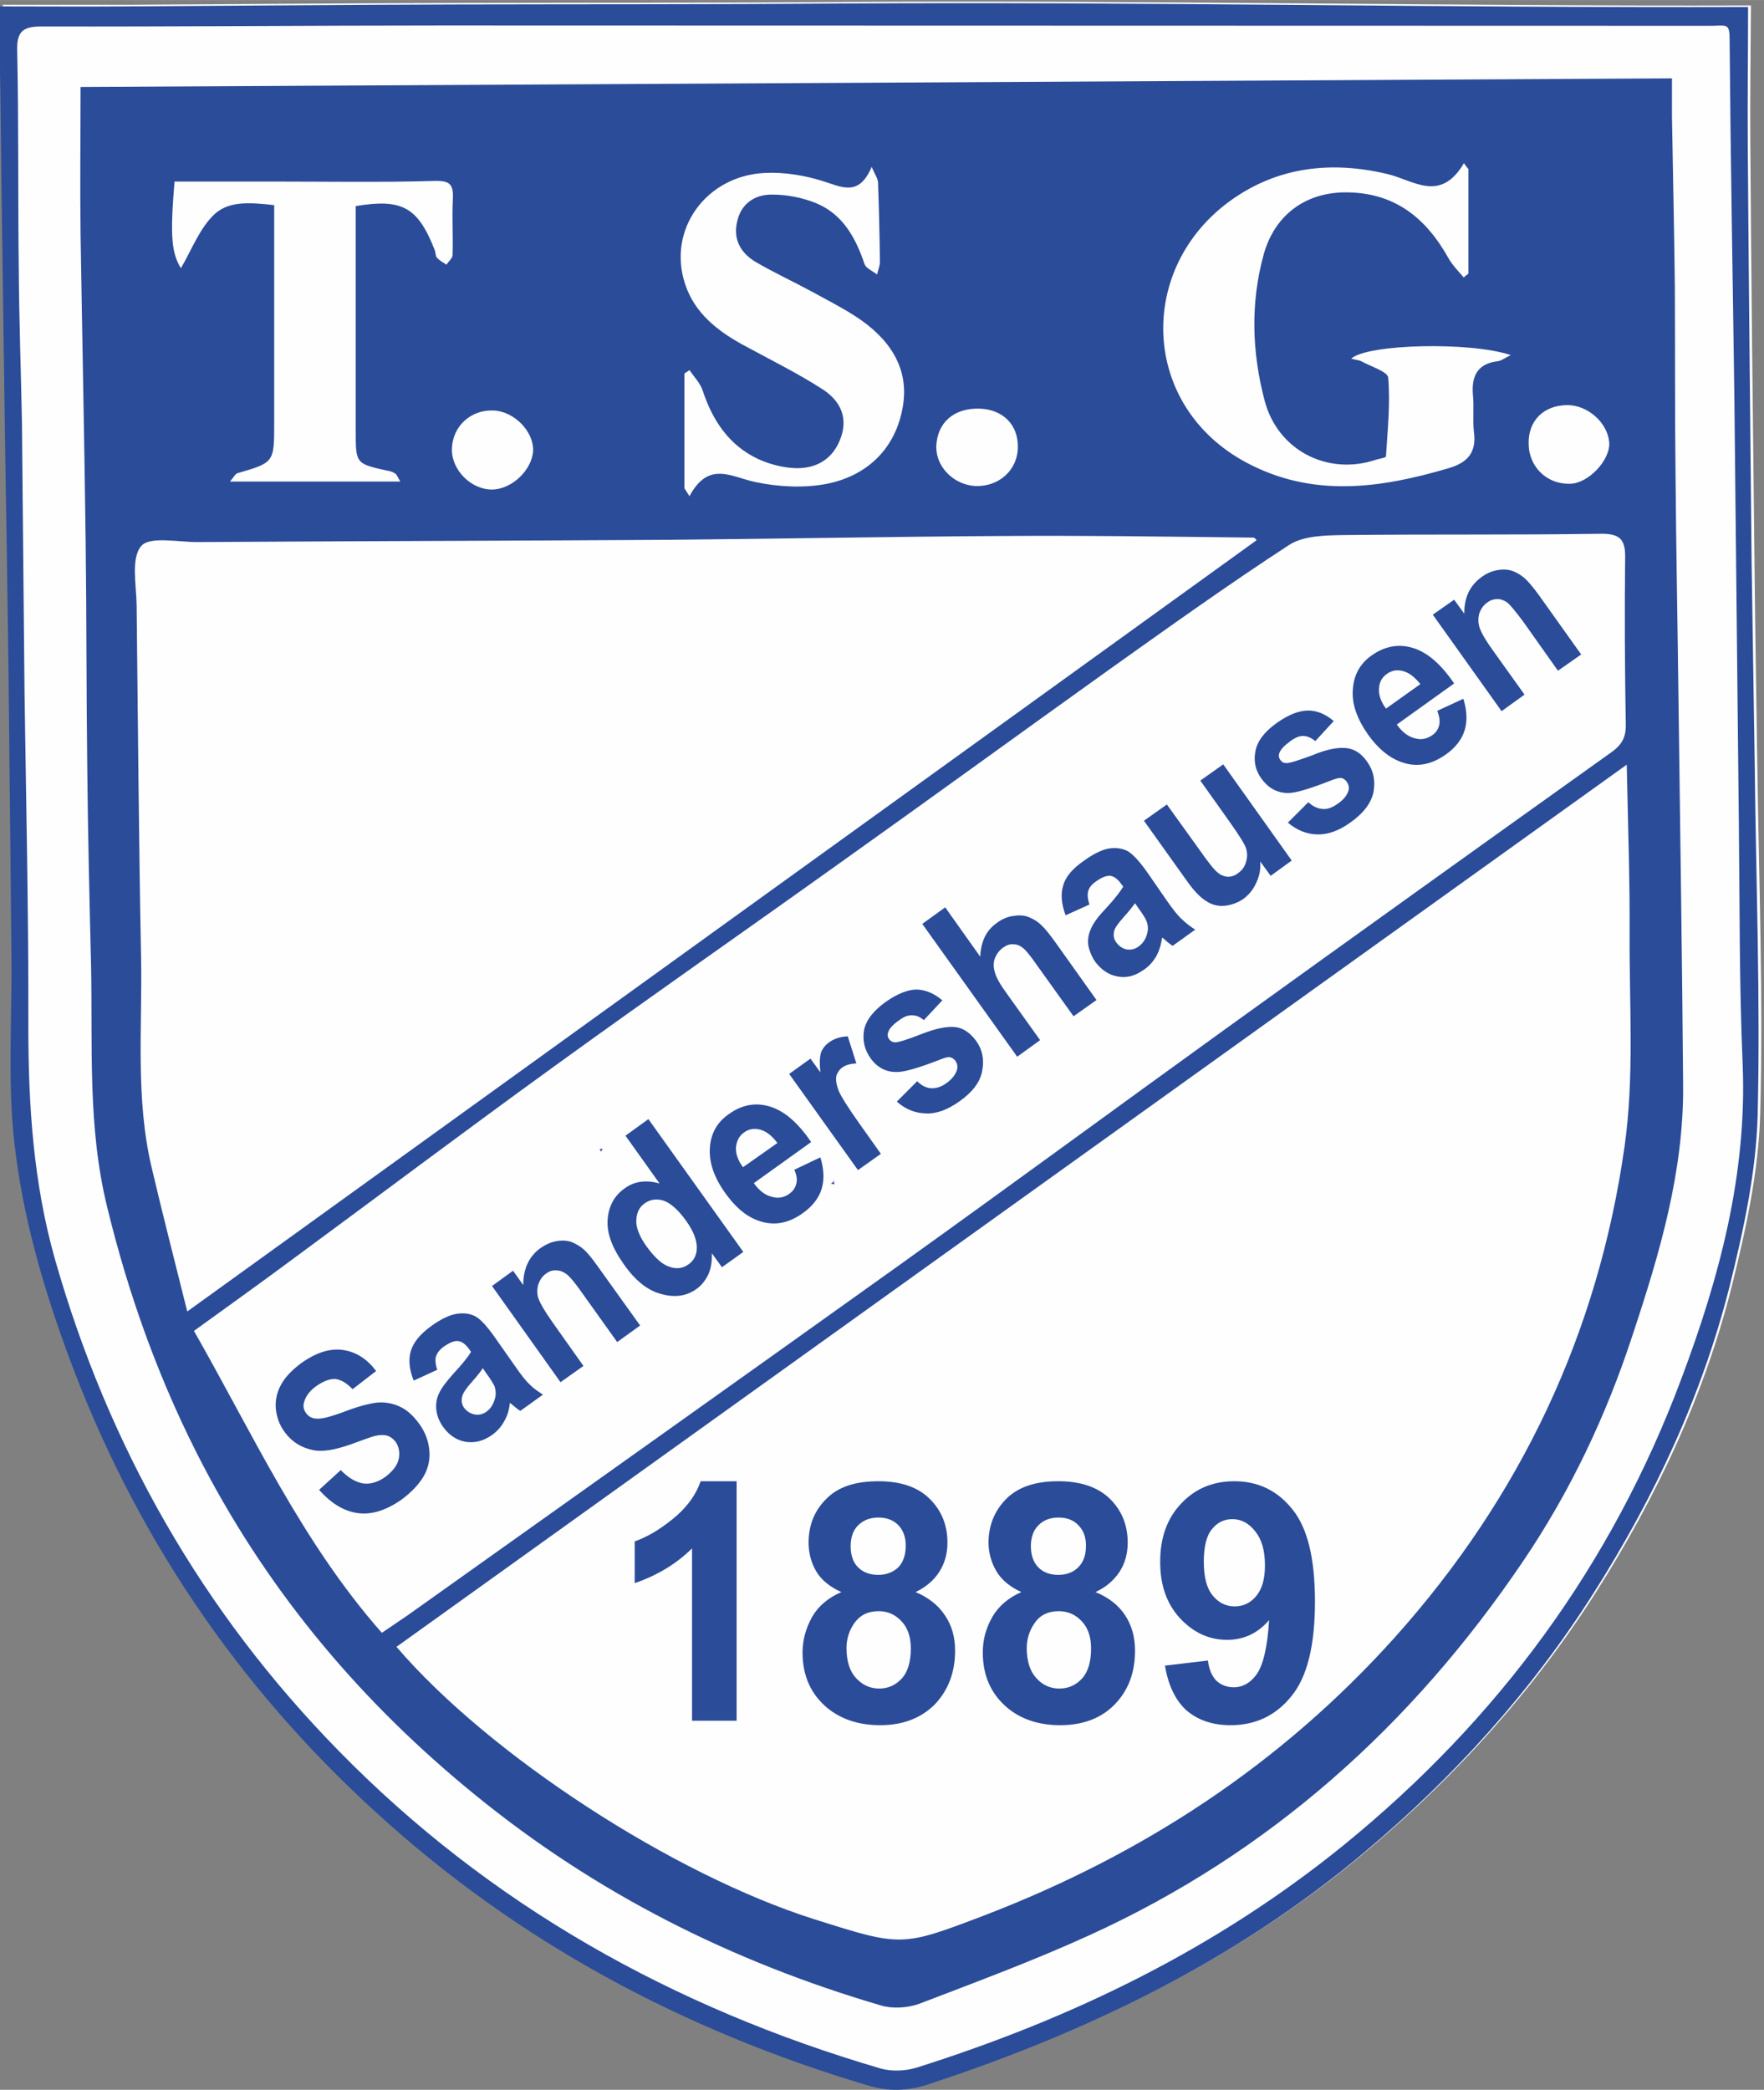
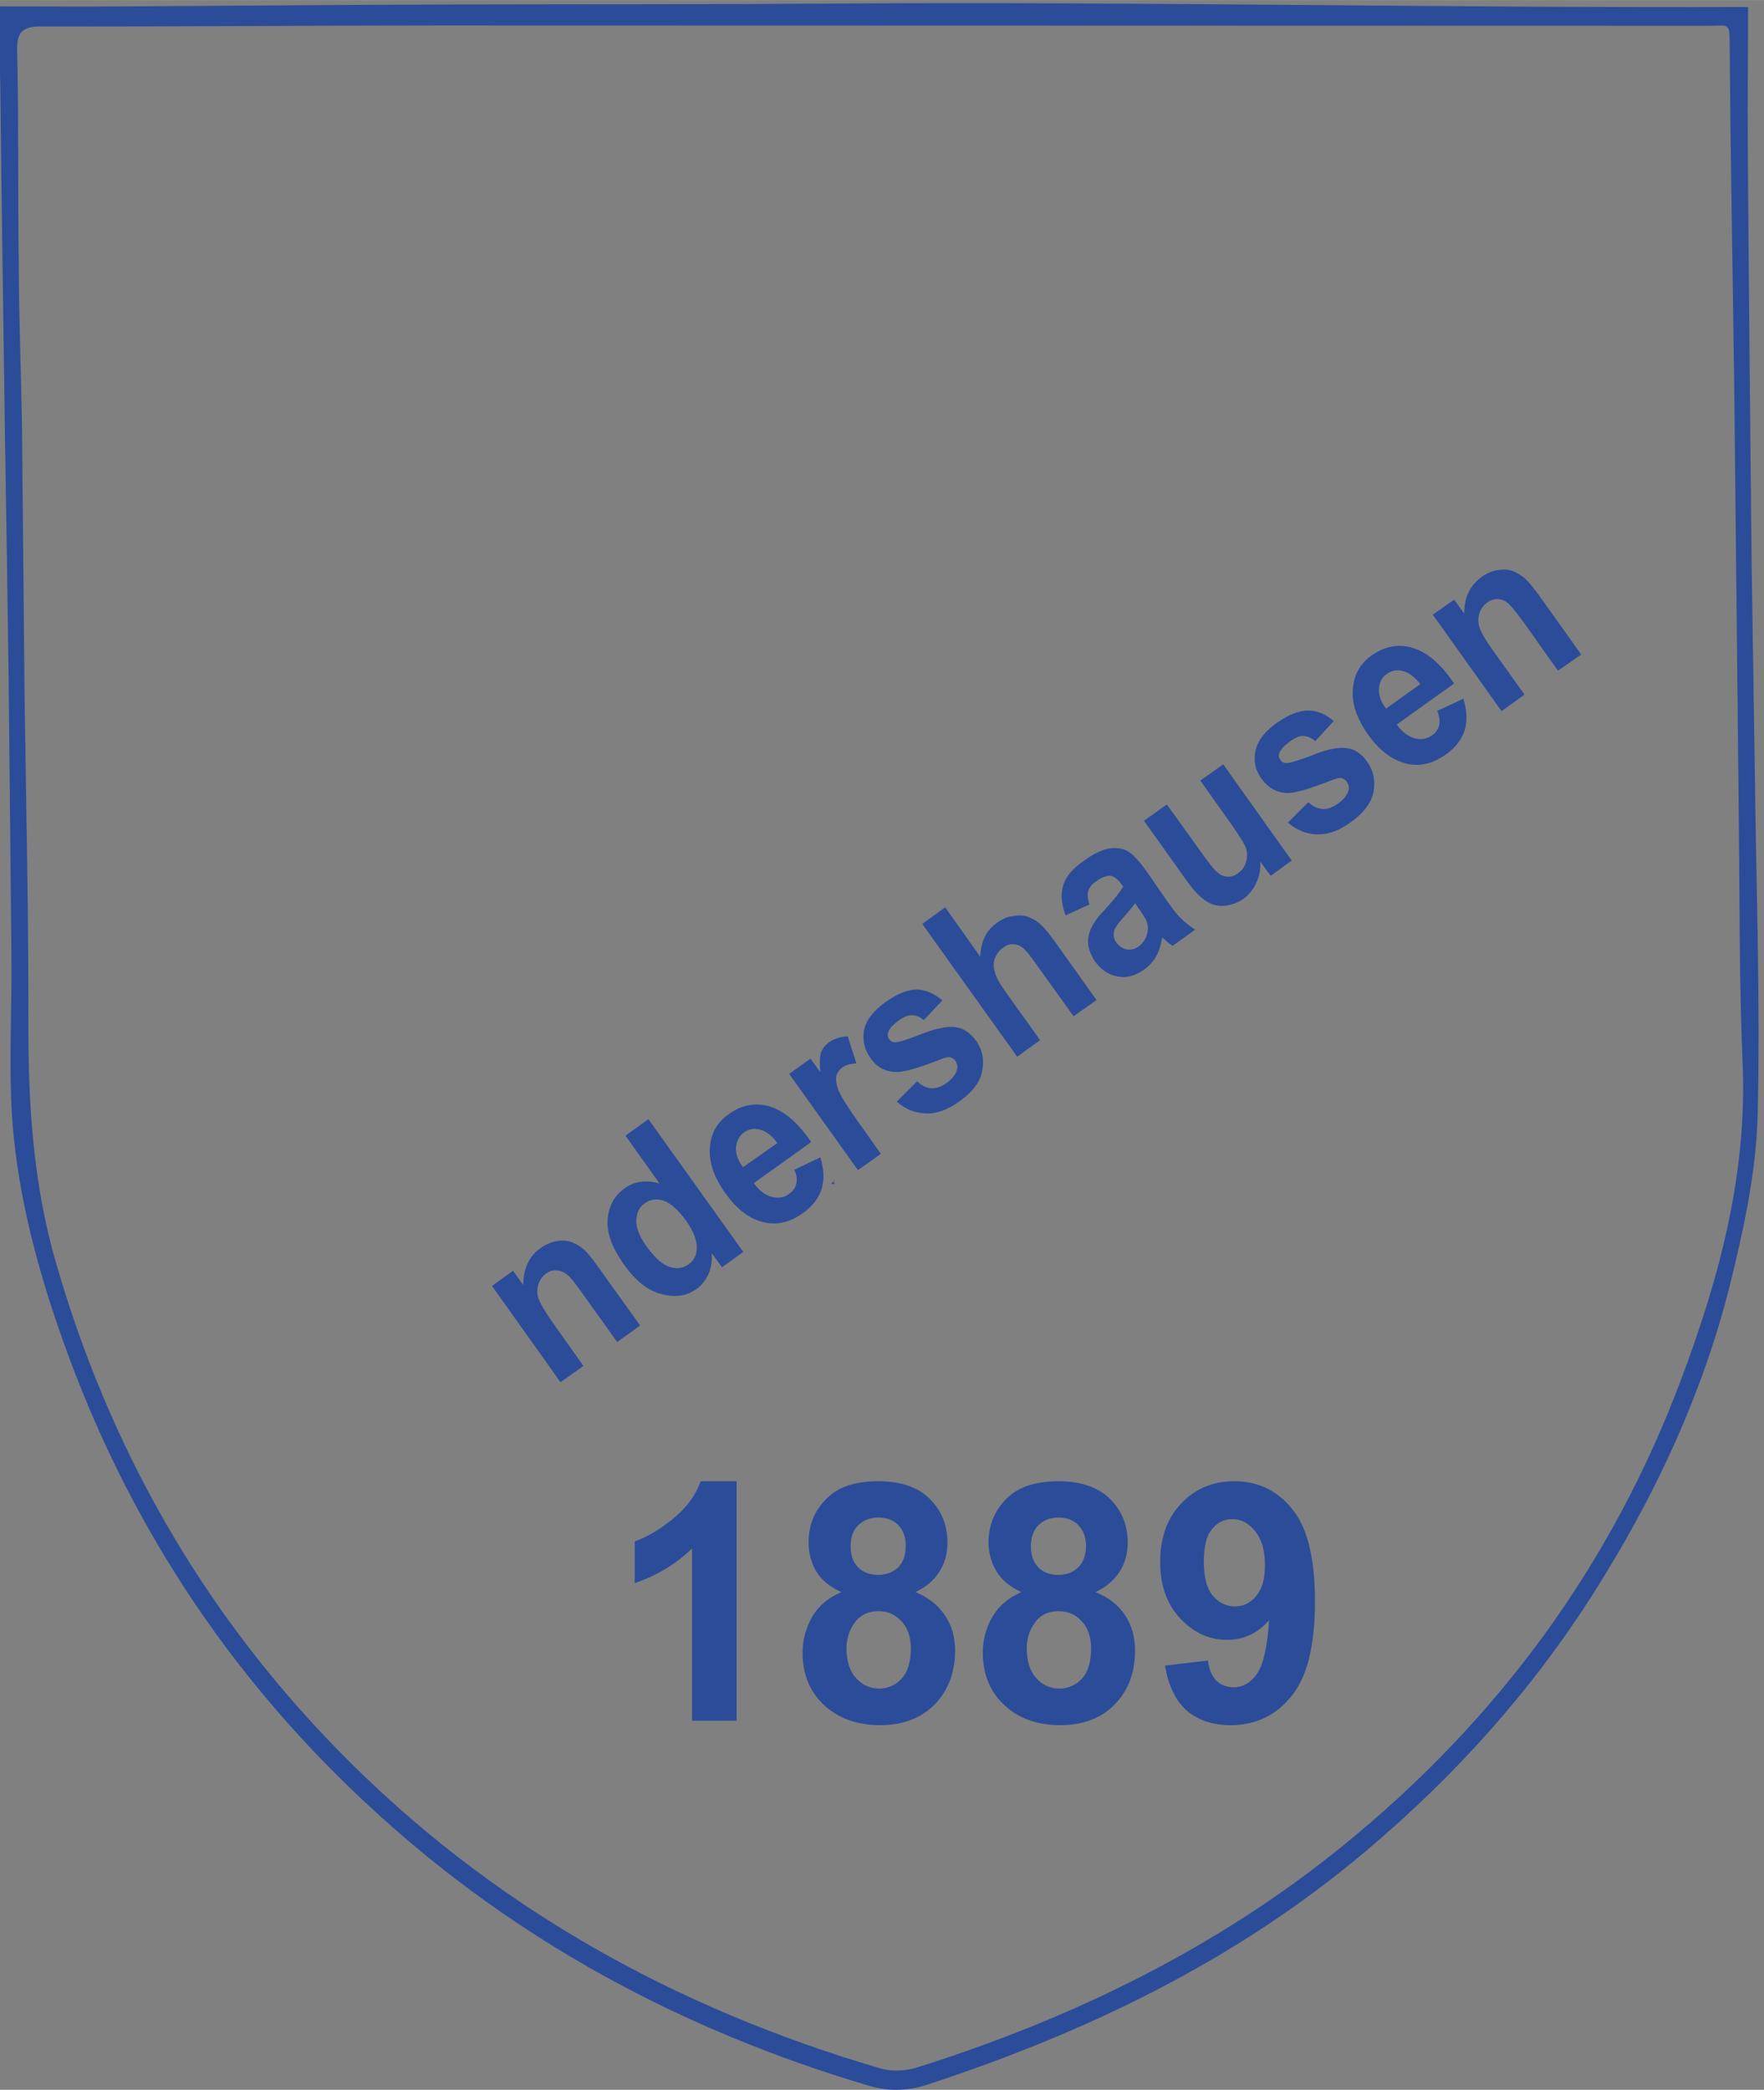
<svg xmlns="http://www.w3.org/2000/svg" xml:space="preserve" width="55.386mm" height="65.617mm" version="1.1" style="shape-rendering:geometricPrecision; text-rendering:geometricPrecision; image-rendering:optimizeQuality; fill-rule:evenodd; clip-rule:evenodd" viewBox="0 0 5539 6562">
  <rect x="0" y="0" width="5539" height="6562" fill="#808080" stroke="none" />
  <defs>
    <style type="text/css">
   
    .fil0 {fill:#FEFEFE;fill-rule:nonzero}
    .fil2 {fill:#4B4594;fill-rule:nonzero}
    .fil1 {fill:#2B4C99;fill-rule:nonzero}
   
  </style>
  </defs>
  <g id="Ebene_x0020_1">
-     <path class="fil0" d="M5498 17c-1,158 -3,274 -2,432 3,435 8,870 13,1306 2,217 6,433 9,650 5,365 19,730 9,1094 -5,178 -44,357 -87,531 -86,346 -236,666 -427,967 -196,309 -438,576 -717,811 -405,342 -871,567 -1370,731 -34,12 -67,17 -100,18l-3 0c-30,-1 -61,-5 -93,-15 -577,-172 -1096,-449 -1541,-856 -436,-397 -758,-874 -964,-1431 -82,-222 -148,-448 -173,-682 -20,-189 -6,-382 -8,-574 -2,-292 -6,-585 -9,-877 -3,-243 -7,-487 -10,-730 -6,-373 -11,-746 -16,-1119 -1,-28 -1,-56 -1,-85l0 -4 0 -4 0 -4c0,-51 1,-104 1,-161 129,0 263,0 397,0 345,-2 690,-5 1035,-6 404,-1 808,0 1211,-3 949,-6 1897,14 2846,11z" />
-     <path class="fil0" d="M1391 70c-418,1 -836,4 -1255,4 -56,0 -78,13 -76,76 5,230 2,460 5,690 1,160 7,320 10,481 3,281 5,562 8,844 5,350 13,701 12,1052 0,245 16,487 83,725 168,590 463,1108 890,1544 475,486 1052,808 1703,999 35,10 79,8 114,-3 488,-154 941,-374 1341,-699 484,-394 841,-879 1060,-1465 119,-317 206,-641 192,-986 -10,-252 -9,-505 -12,-758 -5,-443 -9,-887 -14,-1331 -5,-376 -12,-753 -15,-1129 0,-56 -11,-42 -70,-43l-3976 -1z" />
-     <path class="fil1" d="M1385 80c-418,0 -836,4 -1255,3 -56,0 -78,14 -76,76 5,230 2,461 5,691 1,160 7,320 10,481 3,281 5,562 8,843 5,351 13,702 12,1053 0,245 16,487 83,725 168,590 463,1108 890,1544 475,486 1052,808 1703,999 35,10 79,8 114,-3 488,-154 941,-374 1341,-699 484,-394 841,-879 1060,-1465 119,-317 206,-641 192,-986 -11,-253 -9,-505 -12,-758 -5,-444 -9,-887 -14,-1331 -5,-377 -12,-753 -15,-1130 0,-55 -11,-41 -70,-42l-3976 -1zm4104 -58c0,158 -2,274 -1,432 3,435 8,871 12,1306 3,217 7,434 10,650 4,365 18,730 9,1094 -5,178 -44,357 -87,531 -87,346 -237,666 -428,967 -196,309 -437,576 -716,811 -405,342 -872,567 -1371,731 -34,12 -66,17 -100,18l-3 0c-30,0 -60,-5 -93,-15 -576,-172 -1095,-449 -1540,-856 -436,-397 -759,-874 -965,-1431 -82,-222 -147,-448 -172,-682 -20,-189 -6,-382 -8,-574 -3,-292 -6,-584 -9,-877 -3,-243 -7,-487 -11,-730 -5,-373 -11,-746 -15,-1119 -1,-28 -1,-56 -1,-85l0 -4 0 -4 0 -4c0,-51 0,-104 0,-161 130,0 264,1 398,0 345,-2 690,-5 1035,-6 404,-1 807,0 1211,-3 949,-6 1897,14 2845,11z" />
+     <path class="fil1" d="M1385 80c-418,0 -836,4 -1255,3 -56,0 -78,14 -76,76 5,230 2,461 5,691 1,160 7,320 10,481 3,281 5,562 8,843 5,351 13,702 12,1053 0,245 16,487 83,725 168,590 463,1108 890,1544 475,486 1052,808 1703,999 35,10 79,8 114,-3 488,-154 941,-374 1341,-699 484,-394 841,-879 1060,-1465 119,-317 206,-641 192,-986 -11,-253 -9,-505 -12,-758 -5,-444 -9,-887 -14,-1331 -5,-377 -12,-753 -15,-1130 0,-55 -11,-41 -70,-42l-3976 -1zm4104 -58c0,158 -2,274 -1,432 3,435 8,871 12,1306 3,217 7,434 10,650 4,365 18,730 9,1094 -5,178 -44,357 -87,531 -87,346 -237,666 -428,967 -196,309 -437,576 -716,811 -405,342 -872,567 -1371,731 -34,12 -66,17 -100,18l-3 0c-30,0 -60,-5 -93,-15 -576,-172 -1095,-449 -1540,-856 -436,-397 -759,-874 -965,-1431 -82,-222 -147,-448 -172,-682 -20,-189 -6,-382 -8,-574 -3,-292 -6,-584 -9,-877 -3,-243 -7,-487 -11,-730 -5,-373 -11,-746 -15,-1119 -1,-28 -1,-56 -1,-85l0 -4 0 -4 0 -4c0,-51 0,-104 0,-161 130,0 264,1 398,0 345,-2 690,-5 1035,-6 404,-1 807,0 1211,-3 949,-6 1897,14 2845,11" />
    <g>
-       <path class="fil1" d="M1419 1409c-2,66 60,129 127,128 62,-1 125,-62 128,-122 2,-60 -59,-123 -123,-126 -72,-4 -130,49 -132,120zm1777 -4c2,-71 -47,-120 -121,-122 -80,-2 -132,44 -135,118 -2,64 54,121 122,125 74,3 133,-49 134,-121zm1604 -11c1,73 58,127 130,125 58,-1 127,-75 123,-130 -5,-62 -68,-118 -133,-117 -74,1 -122,50 -120,122zm-4252 -824c-14,170 -10,223 20,272 33,-56 56,-118 98,-162 46,-50 114,-45 195,-36 0,231 0,457 0,683 0,126 0,125 -116,159 -6,2 -10,11 -23,26 182,0 355,0 535,0 -10,-17 -12,-23 -16,-25 -7,-5 -16,-8 -24,-9 -100,-22 -100,-22 -100,-125 0,-235 0,-470 0,-706 146,-24 195,3 248,138 3,8 2,19 7,24 8,9 19,15 30,22 6,-10 19,-20 19,-30 2,-59 -2,-118 1,-177 2,-45 -9,-57 -56,-56 -171,5 -341,2 -511,2l-307 0zm1601 963c5,8 11,17 16,25 61,-114 133,-59 209,-44 72,15 151,19 223,5 128,-26 216,-112 238,-243 21,-123 -45,-215 -146,-281 -44,-29 -92,-53 -139,-79 -59,-32 -120,-60 -178,-94 -46,-28 -71,-70 -57,-128 13,-56 56,-82 104,-83 48,-1 100,9 144,27 84,35 124,109 152,192 5,13 26,21 39,32 3,-14 9,-27 9,-40 -1,-84 -3,-167 -6,-250 -1,-12 -9,-23 -20,-48 -40,95 -94,63 -155,44 -58,-18 -121,-28 -181,-25 -184,9 -306,178 -250,348 30,93 104,150 188,195 81,44 164,85 242,135 52,33 83,83 60,151 -23,67 -74,99 -141,98 -40,-1 -83,-12 -120,-29 -91,-43 -143,-121 -174,-216 -8,-23 -27,-42 -41,-63 -5,4 -11,7 -16,11 0,120 0,240 0,360zm2462 -1002c-5,-6 -10,-12 -14,-19 -75,127 -159,53 -242,34 -174,-41 -342,-23 -490,83 -297,213 -284,645 48,823 209,112 422,81 636,18 61,-18 88,-51 79,-115 -4,-38 1,-78 -3,-116 -5,-60 16,-98 79,-105 12,-2 22,-11 40,-19 -127,-43 -451,-35 -501,11 12,4 24,4 33,9 29,16 82,32 83,51 7,82 -2,165 -7,247 0,4 -19,7 -30,10 -153,52 -310,-29 -351,-185 -40,-152 -45,-306 -3,-459 34,-122 128,-193 252,-195 156,-2 257,78 329,208 13,22 31,40 47,59 5,-4 10,-8 15,-12 0,-109 0,-219 0,-328zm-4023 3587c1135,-819 2247,-1620 3358,-2422 -3,-2 -6,-8 -10,-8 -266,-3 -531,-7 -797,-5 -350,2 -700,9 -1051,12 -490,3 -979,4 -1469,7 -61,0 -150,-19 -176,13 -32,38 -15,121 -14,184 4,370 7,740 14,1110 4,219 -18,440 33,656 34,146 72,292 112,453zm611 1009c35,-24 58,-39 81,-55 517,-368 1034,-735 1550,-1104 342,-245 681,-494 1022,-740 401,-289 803,-577 1205,-864 33,-23 49,-46 48,-89 -3,-174 -4,-349 -2,-524 1,-58 -17,-76 -78,-75 -269,4 -539,1 -808,4 -57,1 -124,2 -169,31 -192,125 -379,259 -566,392 -281,201 -560,404 -841,604 -299,214 -601,424 -899,640 -274,198 -545,402 -818,603 -101,75 -203,148 -315,229 185,324 338,662 590,948zm46 44c292,341 870,716 1314,856 272,86 272,86 530,-12 498,-191 932,-474 1291,-874 395,-441 638,-955 721,-1540 31,-218 15,-443 16,-665 1,-171 -5,-341 -9,-535 -1299,931 -2578,1849 -3863,2770zm-992 -4898c1660,-9 3321,-18 4997,-27 0,45 0,83 0,121 3,176 7,353 9,530 1,191 0,382 2,573 2,255 7,509 10,764 5,390 11,780 14,1170 3,274 -74,533 -159,789 -82,251 -195,490 -344,710 -348,514 -794,915 -1360,1173 -175,80 -356,147 -536,216 -36,13 -84,16 -120,5 -467,-137 -894,-351 -1274,-661 -354,-288 -641,-628 -853,-1032 -135,-258 -234,-531 -303,-816 -61,-250 -45,-501 -50,-753 -5,-208 -10,-415 -12,-623 -3,-236 -2,-472 -5,-708 -4,-323 -11,-647 -16,-970 -2,-151 0,-302 0,-461z" />
-     </g>
+       </g>
    <path class="fil2" d="M2618 3706c1,5 1,9 2,13 -4,-1 -7,-2 -11,-2 4,-3 7,-6 11,-9l-2 -2z" />
    <path class="fil2" d="M4542 2335c1,4 1,8 2,12 -3,0 -5,0 -8,0 3,-4 5,-7 8,-11l-2 -1z" />
-     <path class="fil2" d="M1893 3606c-2,3 -4,7 -6,10 -2,-3 -3,-6 -4,-8 4,-1 7,-1 11,-1l-1 -1z" />
-     <path class="fil1" d="M1123 4751c43,6 88,-8 136,-41 33,-24 56,-49 71,-74 15,-26 21,-54 18,-83 -3,-30 -13,-56 -30,-80 -19,-27 -40,-46 -62,-56 -23,-11 -47,-15 -72,-13 -25,3 -60,12 -104,29 -43,16 -73,24 -90,21 -12,-1 -22,-7 -29,-17 -8,-11 -10,-22 -6,-35 5,-18 18,-36 40,-51 22,-15 41,-22 58,-21 18,2 36,13 54,32l74 -57c-28,-38 -63,-60 -103,-66 -41,-6 -84,7 -132,41 -28,21 -50,43 -63,67 -14,25 -19,50 -17,76 3,27 11,50 26,71 24,34 56,53 95,60 28,5 67,-2 115,-19 38,-14 63,-23 74,-26 17,-4 30,-4 40,-1 10,3 19,10 26,19 11,16 14,34 10,54 -4,20 -19,39 -43,57 -23,16 -46,23 -69,20 -22,-4 -46,-17 -70,-42l-68 62c38,43 78,67 121,73zm246 -492c4,-11 11,-21 25,-31 19,-13 34,-19 45,-17 11,1 23,10 34,25l6 9c-9,15 -27,38 -56,69 -21,24 -36,43 -44,60 -8,16 -11,34 -9,52 2,19 9,37 21,54 19,26 42,42 70,47 29,5 57,-2 85,-22 15,-11 28,-25 37,-42 10,-17 16,-36 18,-58 2,1 5,3 9,7 11,9 18,15 24,18l71 -51c-16,-10 -30,-20 -41,-31 -12,-11 -27,-30 -45,-56l-66 -94c-25,-35 -45,-57 -61,-65 -15,-8 -34,-11 -56,-8 -22,3 -49,15 -81,38 -36,26 -57,52 -65,79 -8,27 -5,58 9,93l74 -34c-6,-17 -7,-32 -4,-42zm158 53c14,19 22,33 26,41 4,13 5,25 1,39 -5,18 -14,32 -27,41 -12,8 -24,11 -38,8 -13,-3 -24,-10 -32,-21 -8,-11 -9,-24 -5,-38 3,-9 12,-23 29,-42 17,-19 28,-33 35,-44l11 16z" />
    <path class="fil1" d="M1876 3975c-17,-24 -31,-41 -42,-51 -12,-11 -25,-18 -39,-24 -14,-5 -29,-6 -47,-3 -18,3 -35,11 -51,22 -36,26 -54,65 -54,116l-32 -45 -66 48 215 302 72 -51 -97 -137c-24,-34 -38,-58 -44,-74 -5,-14 -5,-29 -1,-44 5,-15 13,-27 26,-36 10,-7 20,-10 31,-9 11,0 21,4 31,11 10,7 27,27 50,60l110 154 72 -52 -134 -187zm160 -461l-72 52 107 150c-42,-12 -79,-7 -109,15 -33,23 -51,56 -54,99 -3,42 14,88 51,140 35,50 74,82 117,93 42,12 79,7 110,-15 16,-11 28,-26 38,-46 9,-20 12,-42 11,-67l32 44 67 -48 -298 -417zm-38 318c1,-24 9,-42 27,-54 17,-12 37,-15 59,-8 22,8 46,29 71,64 22,31 33,59 33,83 0,24 -9,41 -26,53 -21,15 -44,16 -71,3 -18,-9 -39,-29 -62,-61 -21,-30 -32,-57 -31,-80zm502 -114c-3,12 -10,22 -21,30 -16,12 -35,16 -55,10 -21,-5 -40,-19 -57,-43l180 -129c-42,-62 -86,-99 -131,-112 -44,-13 -87,-5 -127,24 -37,25 -57,61 -60,106 -3,46 13,93 49,143 30,42 63,71 101,85 48,18 95,11 142,-23 30,-21 50,-47 59,-76 9,-30 7,-63 -4,-99l-82 39c8,17 10,32 6,45zm-167 -53c-16,-22 -23,-42 -22,-62 2,-21 10,-36 25,-47 15,-11 32,-14 51,-9 19,5 37,19 54,42l-108 76zm367 -135c-37,-52 -59,-87 -67,-106 -7,-19 -9,-34 -7,-45 3,-11 10,-21 20,-28 10,-7 24,-11 43,-12l-27 -85c-23,1 -42,7 -59,19 -12,9 -20,19 -25,32 -4,13 -5,34 -2,62l-31 -43 -67 48 216 302 72 -51 -66 -93zm206 -34c34,2 69,-11 107,-38 41,-29 65,-61 71,-95 7,-36 1,-67 -19,-95 -19,-25 -40,-40 -65,-43 -26,-3 -61,4 -107,22 -45,18 -73,26 -83,26 -8,-1 -14,-4 -18,-10 -5,-6 -6,-14 -3,-22 3,-11 15,-24 35,-38 15,-11 28,-16 41,-15 13,0 25,6 36,15l58 -62c-26,-22 -53,-33 -80,-34 -28,0 -61,13 -98,39 -39,28 -62,58 -68,89 -5,31 1,60 20,87 20,29 48,44 81,44 23,1 69,-12 138,-39 15,-6 25,-9 32,-7 6,1 11,5 16,11 6,9 8,18 5,28 -4,14 -15,29 -33,42 -17,12 -33,17 -49,16 -14,-1 -29,-8 -43,-22l-64 64c27,24 57,36 90,37zm-10 -595l298 417 72 -52 -108 -151c-18,-25 -30,-46 -34,-62 -5,-16 -5,-31 0,-44 5,-13 13,-24 25,-33 11,-8 21,-12 32,-11 11,0 20,3 29,10 9,6 25,25 47,57l114 159 72 -51 -126 -177c-20,-28 -35,-47 -47,-58 -11,-11 -24,-19 -39,-25 -14,-6 -31,-7 -48,-4 -19,2 -37,10 -53,22 -33,23 -50,58 -52,106l-110 -155 -72 52zm521 -103c3,-11 11,-21 24,-30 19,-14 34,-19 46,-18 11,2 23,10 34,26l6 8c-9,15 -27,39 -56,70 -22,23 -36,42 -44,59 -8,17 -12,34 -10,53 3,18 10,36 22,54 19,25 42,41 70,46 29,6 56,-2 84,-22 16,-11 28,-25 38,-42 9,-17 15,-36 18,-58 2,1 5,3 9,7 10,9 18,15 24,19l71 -51c-16,-10 -30,-21 -41,-32 -12,-10 -27,-29 -46,-56l-65 -94c-25,-35 -45,-56 -61,-65 -16,-8 -35,-11 -56,-8 -22,3 -49,16 -81,39 -36,25 -58,51 -65,79 -8,26 -5,57 8,92l75 -34c-6,-17 -7,-32 -4,-42zm158 54c14,19 22,32 25,40 5,13 6,26 2,40 -5,18 -14,31 -27,40 -12,9 -24,11 -38,9 -13,-3 -24,-11 -32,-22 -8,-11 -10,-23 -6,-38 3,-9 13,-23 30,-42 17,-19 28,-33 35,-43l11 16zm481 -150l-215 -302 -72 51 91 128c31,44 49,72 53,86 4,14 4,28 -1,43 -4,14 -12,25 -25,34 -10,8 -21,11 -32,11 -11,-1 -22,-5 -31,-13 -10,-7 -30,-32 -60,-75l-100 -139 -72 51 137 192c20,28 40,49 58,60 18,12 37,17 58,15 21,-2 41,-9 60,-22 17,-13 31,-30 40,-51 10,-21 14,-43 12,-66l33 45 66 -48zm79 -82c34,1 69,-11 106,-38 41,-29 65,-61 72,-96 6,-35 0,-66 -20,-94 -18,-26 -39,-40 -65,-43 -25,-3 -61,3 -106,22 -46,17 -74,26 -84,25 -7,0 -13,-3 -17,-9 -5,-6 -7,-14 -4,-22 4,-12 16,-24 35,-38 15,-11 29,-17 42,-16 13,1 24,6 36,16l58 -63c-26,-22 -53,-33 -80,-33 -28,0 -61,12 -99,39 -39,28 -61,57 -67,89 -6,31 0,60 19,86 21,29 48,44 81,45 24,1 70,-13 139,-40 15,-6 25,-8 32,-7 6,2 11,5 16,12 6,9 8,18 5,28 -4,14 -15,28 -34,41 -17,12 -33,18 -48,16 -15,-1 -29,-8 -44,-21l-64 64c27,23 58,36 91,37zm384 -343c-3,13 -10,23 -21,31 -17,12 -35,16 -56,10 -20,-5 -39,-19 -56,-43l180 -129c-42,-62 -86,-99 -131,-112 -44,-13 -87,-5 -128,24 -36,25 -56,61 -59,106 -4,46 13,93 48,143 30,42 64,71 102,85 47,18 94,11 142,-23 30,-21 50,-47 59,-76 9,-30 7,-63 -4,-99l-82 38c7,18 9,33 6,45zm-167 -52c-16,-22 -23,-42 -22,-62 1,-21 9,-36 25,-47 15,-11 32,-14 50,-9 20,5 37,19 55,41l-108 77zm479 -358c-17,-23 -31,-40 -43,-51 -12,-10 -24,-18 -38,-23 -14,-5 -30,-6 -47,-3 -18,3 -35,10 -51,22 -36,26 -55,64 -54,115l-32 -44 -67 47 216 303 72 -52 -98 -137c-24,-33 -38,-58 -43,-73 -5,-15 -5,-30 -1,-45 5,-14 13,-26 26,-35 10,-7 20,-10 31,-10 11,0 21,4 31,11 9,7 26,28 50,60l109 154 73 -51 -134 -188z" />
    <path class="fil1" d="M2313 4651l-113 0c-16,46 -46,85 -88,119 -42,34 -82,57 -119,70l0 131c70,-24 130,-60 180,-109l0 541 140 0 0 -752zm237 426c-19,35 -30,71 -30,112 0,74 27,132 79,175 44,35 98,53 165,53 71,0 128,-22 171,-65 42,-44 64,-100 64,-169 0,-42 -10,-79 -32,-111 -21,-32 -52,-56 -92,-73 31,-15 57,-36 74,-63 17,-26 26,-57 26,-92 0,-56 -19,-102 -57,-139 -38,-37 -92,-54 -160,-54 -71,0 -125,17 -162,54 -38,37 -57,83 -57,139 0,32 8,63 24,90 16,27 43,49 79,65 -42,18 -73,45 -92,78zm144 -287c17,-17 38,-25 65,-25 25,0 46,8 62,24 15,16 23,37 23,64 0,30 -8,52 -23,68 -17,16 -38,24 -63,24 -27,0 -48,-8 -64,-24 -15,-15 -23,-38 -23,-66 0,-28 8,-50 23,-65zm-11 306c17,-24 42,-37 76,-37 29,0 53,11 73,33 19,21 28,49 28,84 0,41 -9,73 -28,94 -19,21 -43,32 -71,32 -30,0 -54,-12 -74,-34 -19,-21 -29,-53 -29,-93 0,-28 8,-55 25,-79zm433 -19c-20,35 -30,71 -30,112 0,74 27,132 79,175 43,35 98,53 164,53 72,0 129,-22 171,-65 43,-44 64,-100 64,-169 0,-42 -10,-79 -31,-111 -21,-32 -52,-56 -93,-73 32,-15 57,-36 75,-63 17,-26 26,-57 26,-92 0,-56 -19,-102 -57,-139 -39,-37 -93,-54 -161,-54 -70,0 -124,17 -162,54 -37,37 -57,83 -57,139 0,32 9,63 25,90 16,27 43,49 78,65 -41,18 -72,45 -91,78zm144 -287c16,-17 38,-25 64,-25 26,0 47,8 62,24 16,16 24,37 24,64 0,30 -8,52 -24,68 -16,16 -37,24 -63,24 -26,0 -48,-8 -63,-24 -15,-15 -23,-38 -23,-66 0,-28 8,-50 23,-65zm-11 306c16,-24 42,-37 75,-37 30,0 54,11 74,33 19,21 28,49 28,84 0,41 -9,73 -28,94 -19,21 -43,32 -72,32 -29,0 -54,-12 -73,-34 -19,-21 -29,-53 -29,-93 0,-28 8,-55 25,-79zm476 274c36,31 82,47 139,47 78,0 142,-30 191,-91 50,-61 74,-160 74,-297 0,-135 -23,-231 -71,-290 -47,-59 -108,-88 -182,-88 -67,0 -123,23 -167,70 -44,46 -66,107 -66,183 0,73 20,131 62,177 42,45 91,68 148,68 53,0 97,-21 132,-62 -5,85 -19,142 -39,170 -19,27 -44,41 -72,41 -23,0 -41,-8 -55,-21 -13,-14 -23,-35 -26,-63l-135 16c10,61 33,109 67,140zm220 -359c-18,22 -41,33 -68,33 -28,0 -51,-12 -69,-34 -19,-23 -28,-58 -28,-106 0,-47 8,-82 26,-103 17,-21 38,-31 64,-31 27,0 51,12 72,39 20,25 30,60 30,106 0,43 -9,74 -27,96z" />
  </g>
</svg>